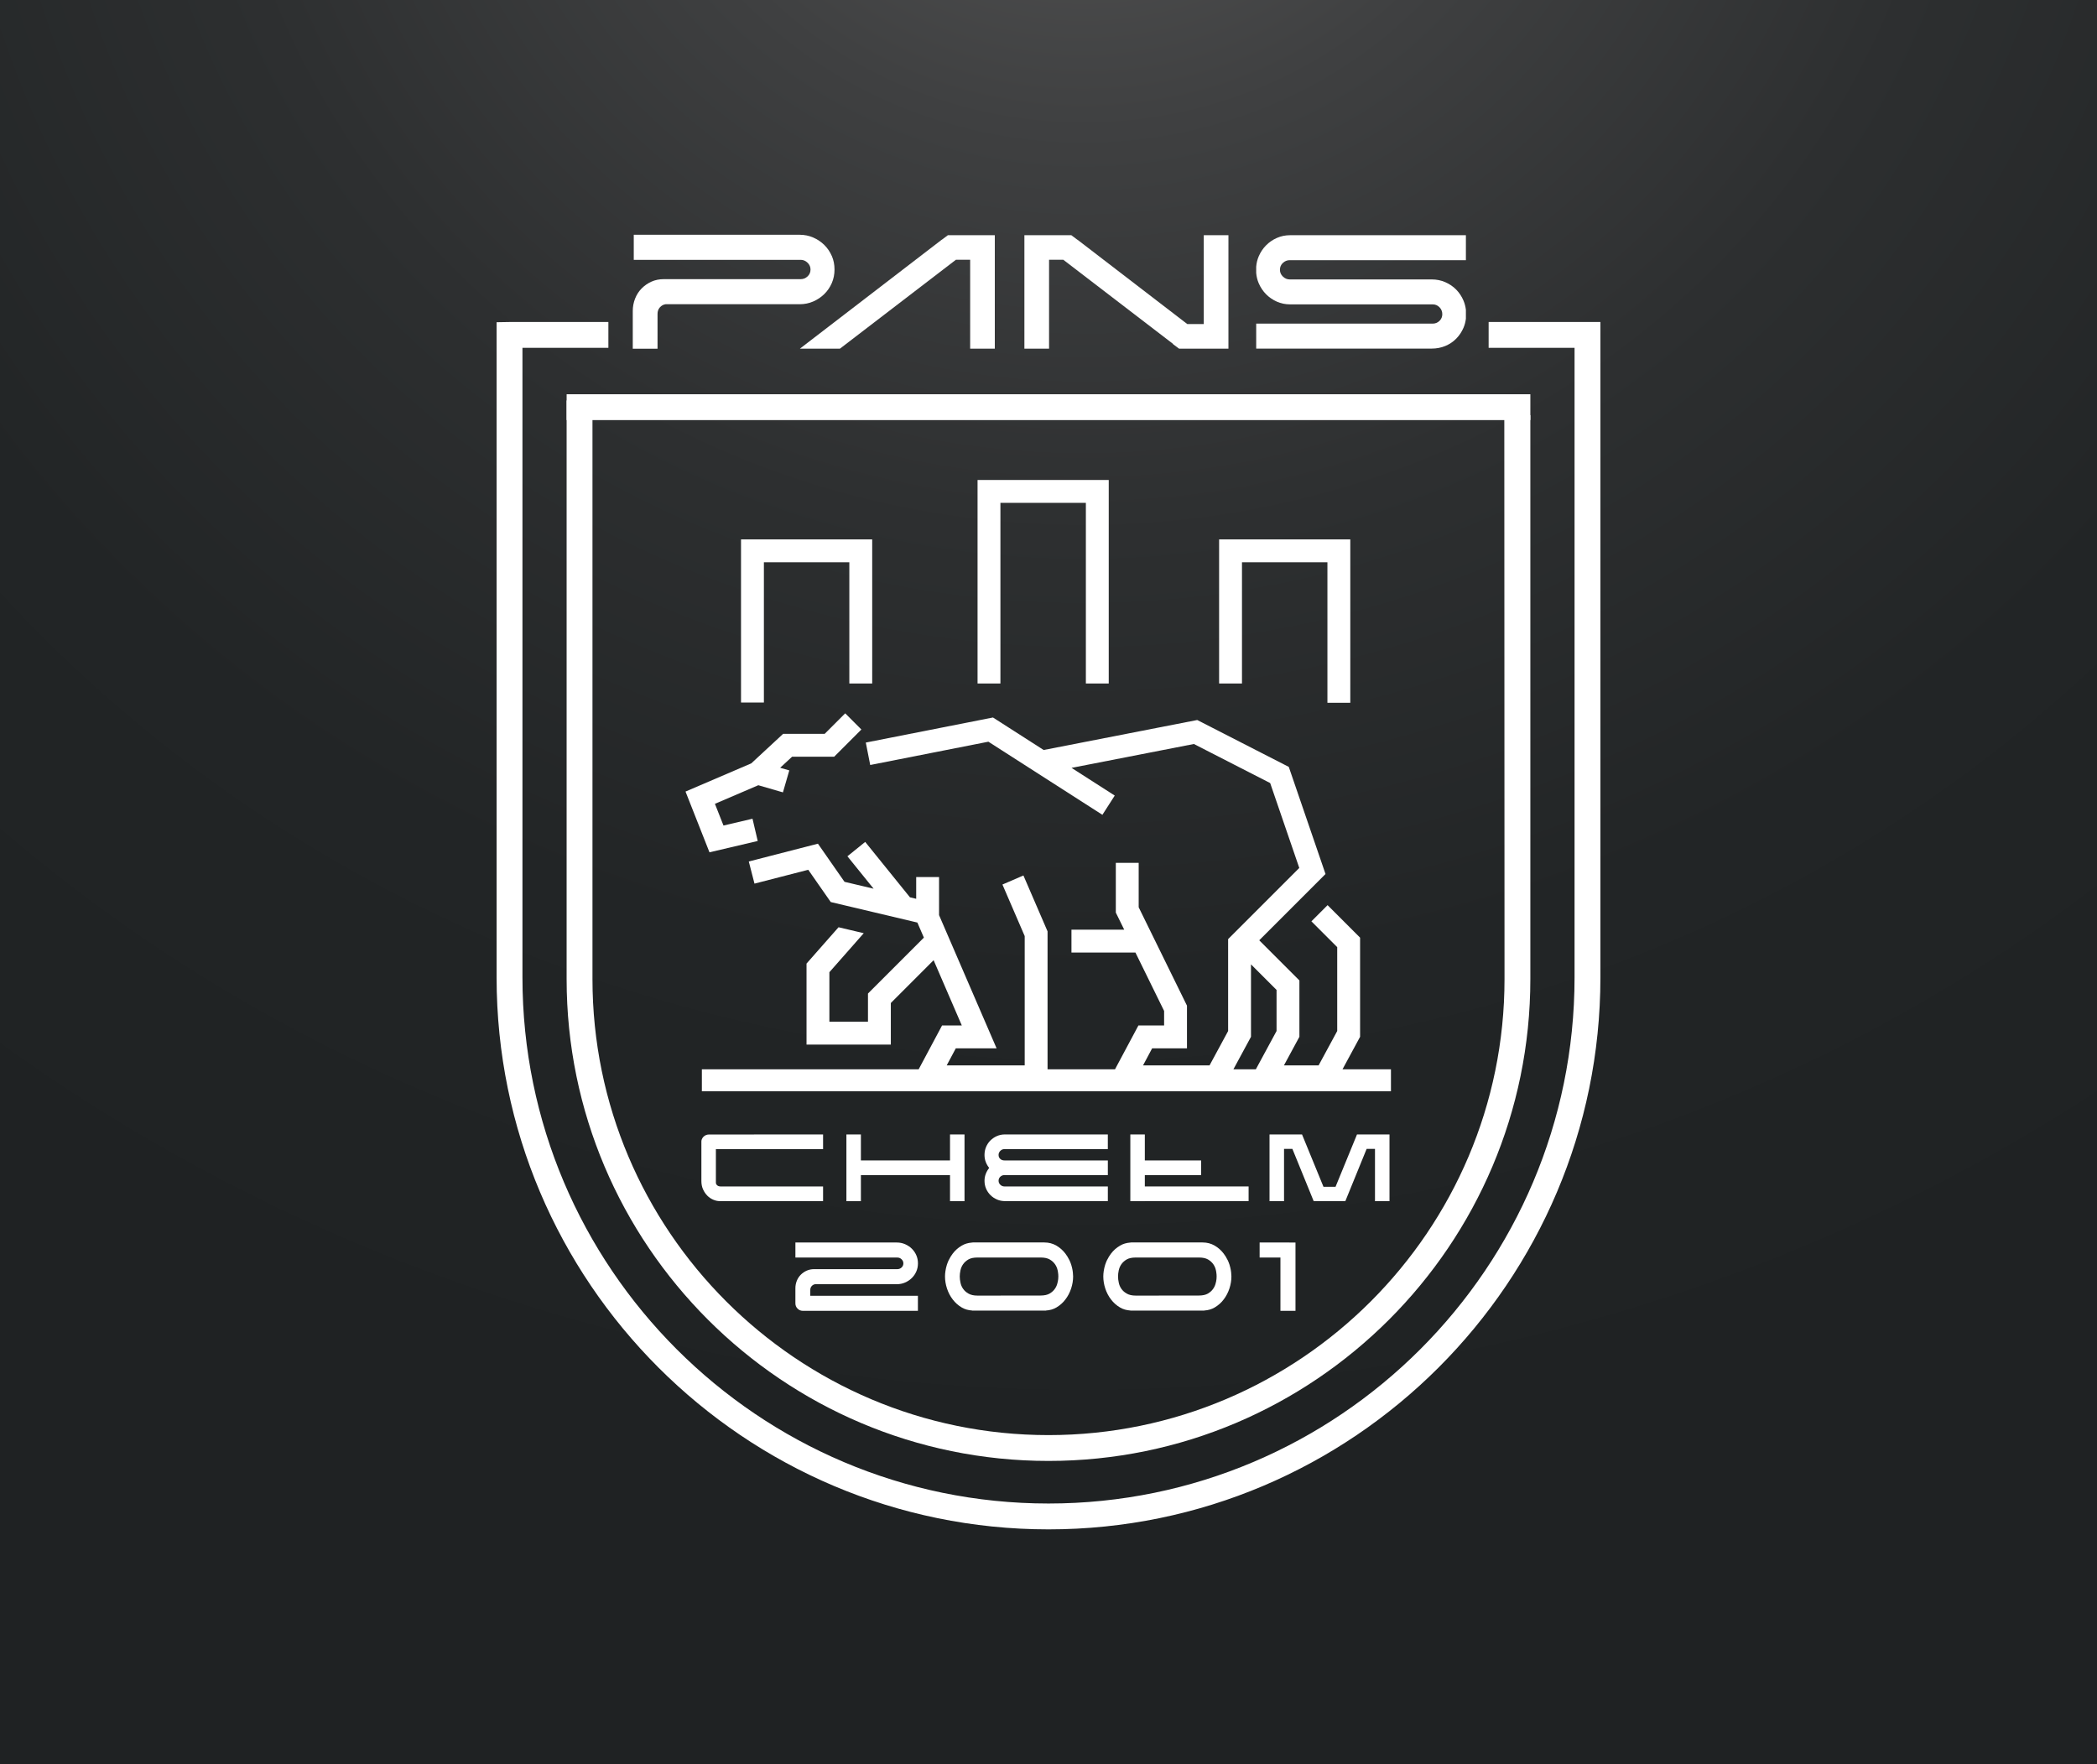
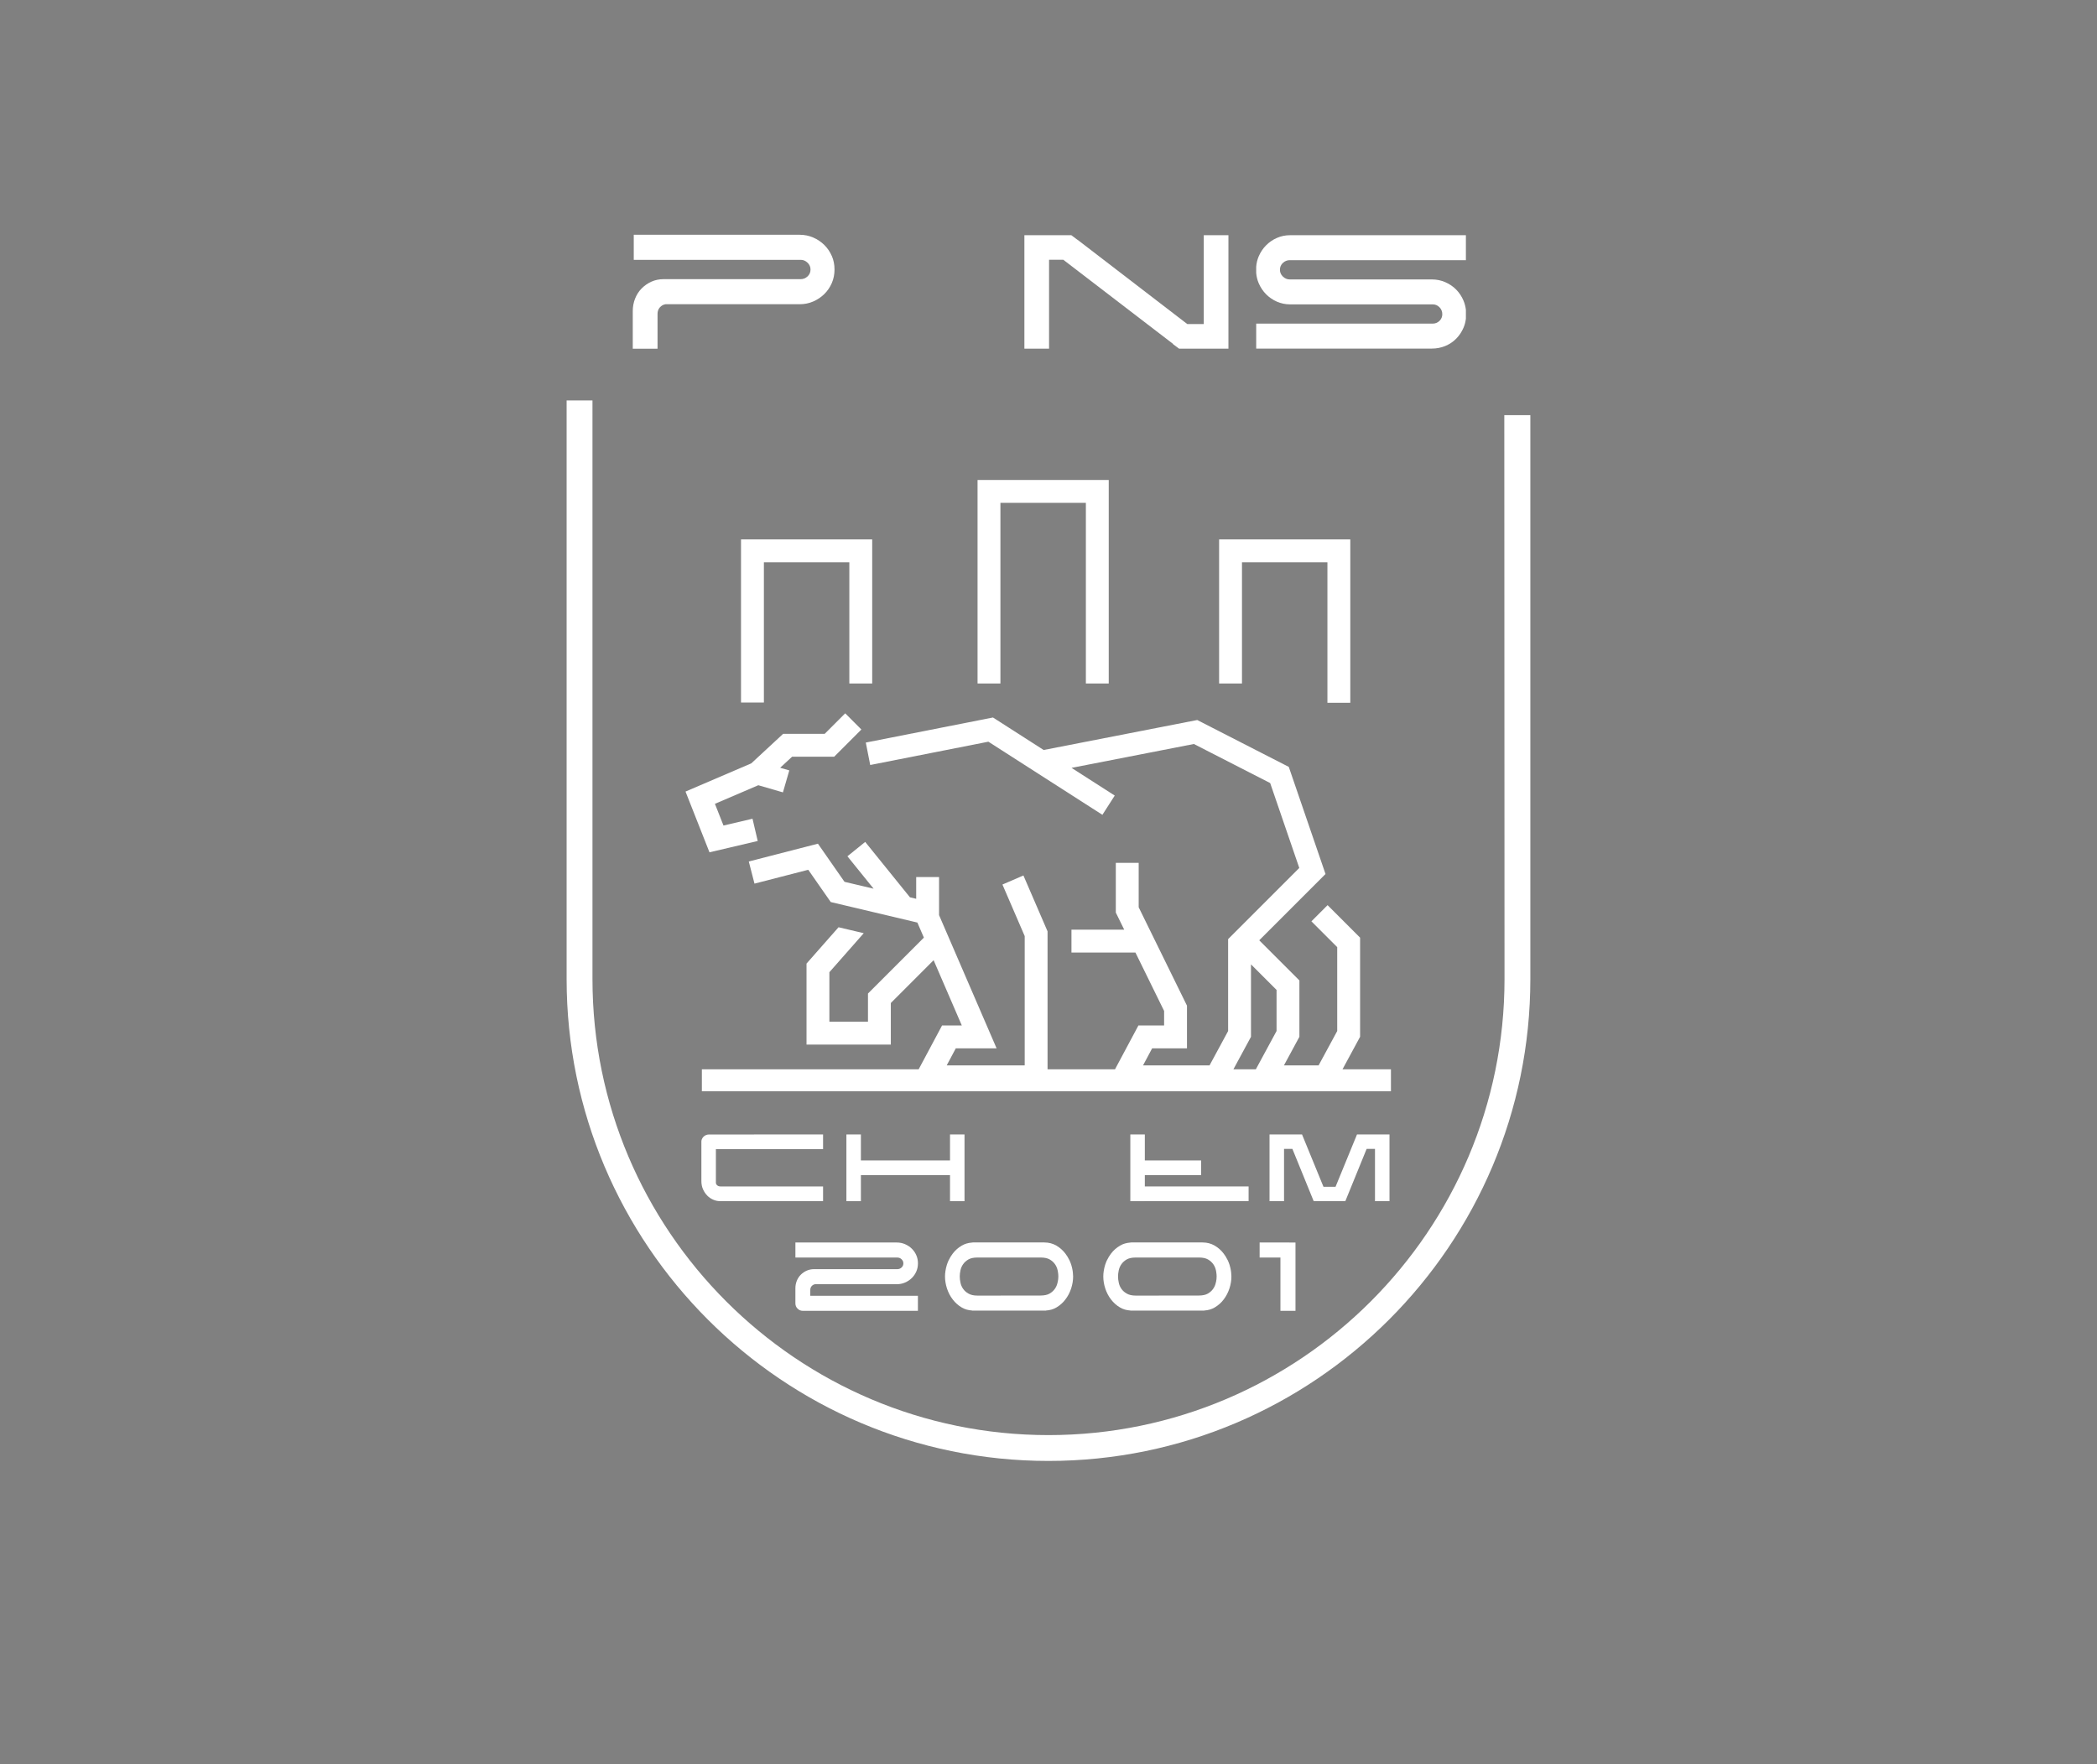
<svg xmlns="http://www.w3.org/2000/svg" id="a" viewBox="0 0 1816.81 1528.42">
  <rect x="0" y="0" width="1816.81" height="1528.42" fill="#808080" stroke="none" />
  <defs>
    <style>.c{fill:#fff;}.d{fill:url(#b);}</style>
    <radialGradient id="b" cx="2424.59" cy="-2869.96" fx="2424.59" fy="-2869.96" r="749.54" gradientTransform="translate(-4298.27 5601.11) scale(2.16 2.04)" gradientUnits="userSpaceOnUse">
      <stop offset="0" stop-color="#5a5a5a" />
      <stop offset=".01" stop-color="#585858" />
      <stop offset=".24" stop-color="#3f4041" />
      <stop offset=".47" stop-color="#2d2f30" />
      <stop offset=".72" stop-color="#222526" />
      <stop offset="1" stop-color="#1f2223" />
    </radialGradient>
  </defs>
-   <rect class="d" x="-1.17" y="0" width="1819.16" height="1528.42" />
  <g>
    <g>
      <g>
        <path class="c" d="M1270.03,268.41c-.34-2.77-1.01-5.43-2.08-7.96-1.56-3.68-3.67-6.87-6.34-9.57-2.67-2.7-5.83-4.85-9.46-6.42-3.64-1.58-7.53-2.37-11.69-2.37h-123.08c-2.22,0-4.19-.82-5.9-2.48-1.71-1.65-2.56-3.61-2.56-5.86,0-2.4,.85-4.39,2.56-5.97,1.7-1.58,3.67-2.37,5.9-2.37h152.65v-21.63h-152.21c-4.16,0-8.01,.79-11.57,2.37-3.56,1.57-6.68,3.72-9.35,6.42-2.67,2.7-4.78,5.86-6.34,9.46-1.22,2.82-1.95,5.83-2.21,9.02v5.39c.26,3.19,.99,6.2,2.21,9.02,1.56,3.6,3.67,6.76,6.34,9.46,2.67,2.7,5.79,4.84,9.35,6.42,3.56,1.58,7.42,2.37,11.57,2.37h123.53c2.23,0,4.15,.83,5.79,2.48,1.63,1.65,2.45,3.68,2.45,6.08,0,2.14-.82,4.13-2.34,5.64-1.66,1.65-3.62,2.47-5.9,2.47h-153v21.63h152.11c4.15,0,8.05-.75,11.69-2.25,3.63-1.5,6.79-3.61,9.46-6.31,2.67-2.71,4.78-5.86,6.34-9.47,1.07-2.47,1.74-5.1,2.08-7.85v-7.73Z" />
        <polygon class="c" points="1064.3 203.78 1042.93 203.78 1042.93 280.78 1028.67 280.78 933.42 207.62 933.3 207.75 933.29 207.6 928.18 203.78 899.03 203.78 889.91 203.78 887.52 203.78 887.52 302.09 908.89 302.09 908.89 225.02 921.18 225.02 1016.3 297.93 1016.32 298.19 1021.43 302.01 1021.62 302.01 1021.73 302.09 1052.79 302.09 1056.41 302.09 1064.3 302.09 1064.3 203.78" />
-         <polygon class="c" points="727.69 302.09 693 302.09 815.99 207.62 816.11 207.75 816.12 207.6 821.23 203.78 850.38 203.78 859.5 203.78 861.89 203.78 861.89 302.09 840.53 302.09 840.53 225.02 828.23 225.02 727.69 302.09" />
      </g>
      <path class="c" d="M720.64,221.73c-1.57-3.62-3.73-6.79-6.48-9.5-2.76-2.72-5.96-4.87-9.61-6.45-3.65-1.58-7.56-2.38-11.73-2.38h-143.74v21.72h144.64c2.24,0,4.21,.83,5.93,2.49,1.71,1.66,2.57,3.62,2.57,5.88,0,2.41-.86,4.41-2.57,5.99-1.72,1.59-3.69,2.38-5.93,2.38h-118.68c-3.88,0-7.42,.72-10.62,2.15-3.21,1.44-6.03,3.4-8.49,5.88-2.46,2.49-4.36,5.43-5.7,8.83-1.34,3.39-2.01,6.98-2.01,10.75v32.66h21.46v-30.17c0-2.26,.67-4.15,2.01-5.66,1.34-1.51,2.98-2.41,4.92-2.72h116.23c4.17,0,8.08-.79,11.73-2.38,3.65-1.58,6.85-3.73,9.61-6.45,2.76-2.72,4.91-5.88,6.48-9.5,1.56-3.62,2.35-7.54,2.35-11.77s-.78-8.15-2.35-11.77Z" />
    </g>
-     <path class="c" d="M1289.73,278.97v22.39h74.44V846.86c0,251.31-204.45,455.76-455.76,455.76s-455.76-204.45-455.76-455.76V301.37h74.44v-22.39h-85.64l-11.2,.19V846.86c0,263.66,214.5,478.16,478.16,478.16s478.16-214.5,478.16-478.16V278.97h-96.84Z" />
    <path class="c" d="M1303.31,359.69l.18,488.57c0,217.85-177.24,395.09-395.09,395.09s-395.09-177.24-395.09-395.09V346.92h-22.4v501.33c0,230.2,187.28,417.48,417.48,417.48s417.48-187.28,417.48-417.48V359.69h-22.57Z" />
    <polygon class="c" points="656.48 728.61 651.96 709.33 626.82 715.23 619.4 696.42 656.99 680.31 678.32 686.49 683.84 667.46 675.92 665.17 686.27 655.59 722.73 655.59 746.28 632.03 732.28 618.02 714.52 635.77 678.51 635.77 650.87 661.38 593.92 685.8 614.68 738.43 656.48 728.61" />
    <polygon class="c" points="661.82 487.14 735.85 487.14 735.85 592.17 755.66 592.17 755.66 467.33 642.01 467.33 642.01 608.65 661.82 608.65 661.82 487.14" />
    <polygon class="c" points="866.75 435.66 940.78 435.66 940.78 592.17 960.59 592.17 960.59 415.85 846.94 415.85 846.94 592.17 866.75 592.17 866.75 435.66" />
    <g>
      <polygon class="c" points="835.64 982.87 823.08 982.87 823.08 1005.38 745.87 1005.38 745.87 982.87 733.31 982.87 733.31 1040.68 745.87 1040.68 745.87 1018.11 823.08 1018.11 823.08 1040.68 835.64 1040.68 835.64 982.87" />
-       <path class="c" d="M857.02,1011.88c-1.22-1.5-2.2-3.2-2.95-5.1-.74-1.9-1.11-3.95-1.11-6.16,0-2.47,.46-4.79,1.37-6.96,.92-2.16,2.18-4.04,3.8-5.63,1.62-1.59,3.49-2.85,5.63-3.78,2.14-.93,4.43-1.39,6.87-1.39h89.17v12.72h-89.69c-1.31,0-2.46,.51-3.47,1.52-1,1.02-1.5,2.19-1.5,3.51,0,1.58,.6,2.83,1.8,3.75,.92,.7,2.08,1.02,3.24,1.02h89.63v12.72h-89.69c-1.31,0-2.46,.46-3.47,1.39-1,.93-1.5,2.1-1.5,3.51,0,1.32,.5,2.47,1.5,3.45,1.01,.97,2.16,1.46,3.47,1.46h89.69v12.72h-89.17c-2.44,0-4.73-.46-6.87-1.39-2.14-.93-4.01-2.19-5.63-3.78-1.61-1.59-2.88-3.45-3.8-5.57-.92-2.12-1.37-4.42-1.37-6.89,0-2.12,.37-4.13,1.11-6.03,.74-1.9,1.73-3.6,2.95-5.1Z" />
      <polygon class="c" points="1081.77 1040.63 1081.77 1027.91 991.86 1027.91 991.86 982.87 979.3 982.87 979.3 1040.68 991.86 1040.68 991.86 1040.63 1081.77 1040.63" />
      <path class="c" d="M679.47,995.62v-.03h33.63v-12.72h-59.88v.03h-38.89c-4.33,0-6.66,3.58-6.66,5.96v34.42c0,2.65,.48,5.03,1.44,7.15,.96,2.12,2.18,3.93,3.66,5.43,1.48,1.5,3.19,2.67,5.11,3.51,1.92,.84,3.84,1.26,5.76,1.26h89.46v-12.72h-88.81c-1.22,0-2.2-.33-2.94-.99-.74-.66-1.11-1.43-1.11-2.32v-28.99h59.24Z" />
      <polygon class="c" points="1202.43 982.87 1197.07 982.87 1175.68 982.87 1157.09 1028.23 1146.65 1028.23 1128.06 982.87 1106.67 982.87 1101.31 982.87 1099.9 982.87 1099.9 1040.68 1112.47 1040.68 1112.47 995.35 1119.7 995.35 1138.17 1040.68 1165.57 1040.68 1184.04 995.35 1191.27 995.35 1191.27 1040.68 1203.84 1040.68 1203.84 982.87 1202.43 982.87" />
      <rect class="c" x="989.92" y="1005.39" width="50.71" height="12.72" />
    </g>
    <g>
      <polygon class="c" points="1091.32 1076.48 1091.32 1089.49 1109.35 1089.49 1109.35 1135.69 1122.39 1135.69 1122.39 1076.5 1091.32 1076.48" />
      <path class="c" d="M774.23,1122.63v.02h-72.22v-5.02c0-1.36,.41-2.49,1.22-3.39,.81-.9,1.81-1.45,2.99-1.63h70.74c2.53,0,4.91-.47,7.13-1.43,2.22-.95,4.16-2.24,5.84-3.87,1.67-1.63,2.99-3.53,3.94-5.7,.95-2.17,1.43-4.53,1.43-7.06s-.47-4.89-1.43-7.06c-.95-2.17-2.26-4.07-3.94-5.7-1.68-1.63-3.62-2.92-5.84-3.87-2.22-.95-4.6-1.43-7.13-1.43h-87.83v13.01h17.37c.08,0,.15,.02,.22,.02h70.79c1.36,0,2.56,.5,3.6,1.49,1.04,1,1.56,2.17,1.56,3.53,0,1.45-.52,2.65-1.56,3.6-1.04,.95-2.24,1.43-3.6,1.43h-72.1c-2.35,0-4.5,.43-6.45,1.29-1.95,.86-3.67,2.04-5.16,3.53-1.49,1.49-2.65,3.26-3.46,5.3-.82,2.04-1.22,4.19-1.22,6.45v13.03c0,1.81,.63,3.35,1.9,4.62,1.27,1.27,2.8,1.9,4.62,1.9h99.63v-13.05h-21.04Z" />
      <path class="c" d="M929.51,1102.48c-.01-.11-.03-.22-.04-.33-.07-.58-.15-1.17-.25-1.76-.07-.4-.16-.8-.24-1.2-.08-.37-.15-.73-.24-1.1-.07-.29-.16-.58-.24-.87-.13-.49-.25-.99-.4-1.48-.48-1.5-1.07-2.93-1.73-4.31l-.04,.02c-.91-1.86-1.97-3.63-3.24-5.29-2.15-2.86-4.79-5.19-7.87-6.99-3.08-1.8-6.55-2.73-10.47-2.73h-61.88c-.33,.02-.64,.08-.96,.11-3.18,.25-6.07,1.1-8.66,2.62-3.08,1.8-5.72,4.13-7.87,6.99-1.27,1.65-2.33,3.43-3.24,5.29l-.04-.02c-.66,1.38-1.25,2.81-1.73,4.31-.28,.9-.52,1.8-.73,2.7-.03,.14-.05,.29-.09,.43-.17,.79-.33,1.58-.44,2.37,0,.03-.01,.05-.01,.08h0c-.23,1.54-.36,3.06-.36,4.58,0,3.47,.57,6.9,1.71,10.42,1.14,3.47,2.77,6.64,4.97,9.5,2.16,2.86,4.8,5.19,7.87,6.99,2.67,1.56,5.66,2.39,8.93,2.59l-.09,.05c.24,0,.46,.04,.7,.04h62.81c.24,0,.46-.03,.7-.04l-.09-.05c3.27-.2,6.26-1.03,8.93-2.59,3.08-1.8,5.72-4.14,7.87-6.99,2.2-2.86,3.82-6.02,4.97-9.5,1.14-3.52,1.71-6.95,1.71-10.42,0-1.13-.09-2.27-.22-3.42Zm-62.56,20h-20.25c-3.08,0-5.59-.57-7.61-1.72-1.98-1.1-3.52-2.51-4.66-4.13s-1.89-3.39-2.29-5.37c-.44-1.93-.62-3.74-.62-5.36s.18-3.39,.62-5.37c.11-.54,.26-1.06,.43-1.57,.04-.13,.09-.25,.14-.37,.13-.35,.27-.69,.42-1.03,.35-.76,.76-1.5,1.26-2.21,1.14-1.67,2.68-3.03,4.62-4.18,1.93-1.1,4.53-1.67,7.7-1.67h55.05c3.17,0,5.76,.57,7.7,1.67,1.94,1.14,3.47,2.51,4.62,4.18,.5,.71,.91,1.45,1.26,2.21,.15,.34,.29,.68,.42,1.03,.05,.13,.1,.25,.14,.38,.17,.51,.32,1.03,.43,1.57,.11,.48,.2,.95,.27,1.4v.05c.24,1.4,.34,2.69,.34,3.91,0,1.44-.15,3.03-.49,4.72h-.07c-.04,.22-.08,.42-.13,.64-.4,1.93-1.14,3.69-2.29,5.32-1.14,1.67-2.68,3.03-4.62,4.18-1.93,1.1-4.53,1.67-7.7,1.67h-20.5v.04h-14.2Z" />
      <path class="c" d="M1066.65,1102.48c-.01-.11-.03-.22-.04-.33-.07-.58-.15-1.17-.25-1.76-.07-.4-.16-.8-.24-1.2-.08-.37-.15-.73-.24-1.1-.07-.29-.16-.58-.24-.87-.13-.49-.25-.99-.4-1.48-.48-1.5-1.07-2.93-1.73-4.31l-.04,.02c-.91-1.86-1.97-3.63-3.24-5.29-2.15-2.86-4.79-5.19-7.87-6.99-3.08-1.8-6.55-2.73-10.47-2.73h-61.88c-.33,.02-.64,.08-.96,.11-3.18,.25-6.07,1.1-8.66,2.62-3.08,1.8-5.72,4.13-7.87,6.99-1.27,1.65-2.33,3.43-3.24,5.29l-.04-.02c-.66,1.38-1.25,2.81-1.73,4.31-.28,.9-.52,1.8-.73,2.7-.03,.14-.05,.29-.09,.43-.17,.79-.33,1.58-.44,2.37,0,.03-.01,.05-.01,.08h0c-.23,1.54-.36,3.06-.36,4.58,0,3.47,.57,6.9,1.71,10.42,1.14,3.47,2.77,6.64,4.97,9.5,2.16,2.86,4.8,5.19,7.87,6.99,2.67,1.56,5.66,2.39,8.93,2.59l-.09,.05c.24,0,.46,.04,.7,.04h62.81c.24,0,.46-.03,.7-.04l-.09-.05c3.27-.2,6.26-1.03,8.93-2.59,3.08-1.8,5.72-4.14,7.87-6.99,2.2-2.86,3.82-6.02,4.97-9.5,1.14-3.52,1.71-6.95,1.71-10.42,0-1.13-.09-2.27-.22-3.42Zm-62.56,20h-20.25c-3.08,0-5.59-.57-7.61-1.72-1.98-1.1-3.52-2.51-4.66-4.13s-1.89-3.39-2.29-5.37c-.44-1.93-.62-3.74-.62-5.36s.18-3.39,.62-5.37c.11-.54,.26-1.06,.43-1.57,.04-.13,.09-.25,.14-.37,.13-.35,.27-.69,.42-1.03,.35-.76,.76-1.5,1.26-2.21,1.14-1.67,2.68-3.03,4.62-4.18,1.93-1.1,4.53-1.67,7.7-1.67h55.05c3.17,0,5.76,.57,7.7,1.67,1.94,1.14,3.47,2.51,4.62,4.18,.5,.71,.91,1.45,1.26,2.21,.15,.34,.29,.68,.42,1.03,.05,.13,.1,.25,.14,.38,.17,.51,.32,1.03,.43,1.57,.11,.48,.2,.95,.27,1.4v.05c.24,1.4,.34,2.69,.34,3.91,0,1.44-.15,3.03-.49,4.72h-.07c-.04,.22-.08,.42-.13,.64-.4,1.93-1.14,3.69-2.29,5.32-1.14,1.67-2.68,3.03-4.62,4.18-1.93,1.1-4.53,1.67-7.7,1.67h-20.5v.04h-14.2Z" />
    </g>
-     <rect class="c" x="490.92" y="341.57" width="834.96" height="22.39" />
    <path class="c" d="M1163.13,926.41l15.23-28.14v-85.9l-28.17-28.16-14.01,14.01,22.36,22.36v72.68l-16.11,29.76h-30.04l13.39-24.75v-48.83l-34.8-34.79,57.42-57.42-31.82-92.81-79.32-40.61-133.04,25.98-29.95-19.2-10.62-6.81h0l-3.35-2.15-110.19,21.72,3.83,19.43,102.38-20.18,14.89,9.55,29.02,18.61h0l54.87,35.18,10.69-16.67-37.43-24,105.99-20.69,66.1,33.85,25.22,73.55-61.65,61.65v79.65l-16.1,29.76h-57.62l7.89-14.78h30.18v-36.98l-41.84-85.23v-38.51h-19.81v43.1l7.27,14.8h-45.7v19.81h55.42l24.85,50.61v12.57h-22.25l-20.28,37.98h-58.45v-119.49l-20.91-48.42-18.18,7.85,19.29,44.67v112.01h-67.58l7.89-14.78h35.33l-49.84-115.4v-32.99h-19.81v18.84l-5.4-1.28-38.78-48-15.41,12.45,22.7,28.09-25.22-5.97-23.03-33.04-59.9,15.43,4.94,19.18,46.58-12,19.49,27.96,75.05,17.77,5.64,13.05-48.44,48.44v24.42h-33.43v-42.89l29.77-33.8-21.84-5.15-27.74,31.47v70.17h73.04v-36l37.07-37.1,24.42,56.54h-17.09l-20.28,37.99h-187.83v19.02h597.01v-19.02h-41.99Zm-57.14-33.15l-17.94,33.15h-19.43l15.22-28.14v-62.77l22.15,22.15v35.61Z" />
    <polygon class="c" points="1076.03 487.14 1150.06 487.14 1150.06 608.87 1169.87 608.87 1169.87 467.33 1056.22 467.33 1056.22 592.17 1076.03 592.17 1076.03 487.14" />
  </g>
</svg>